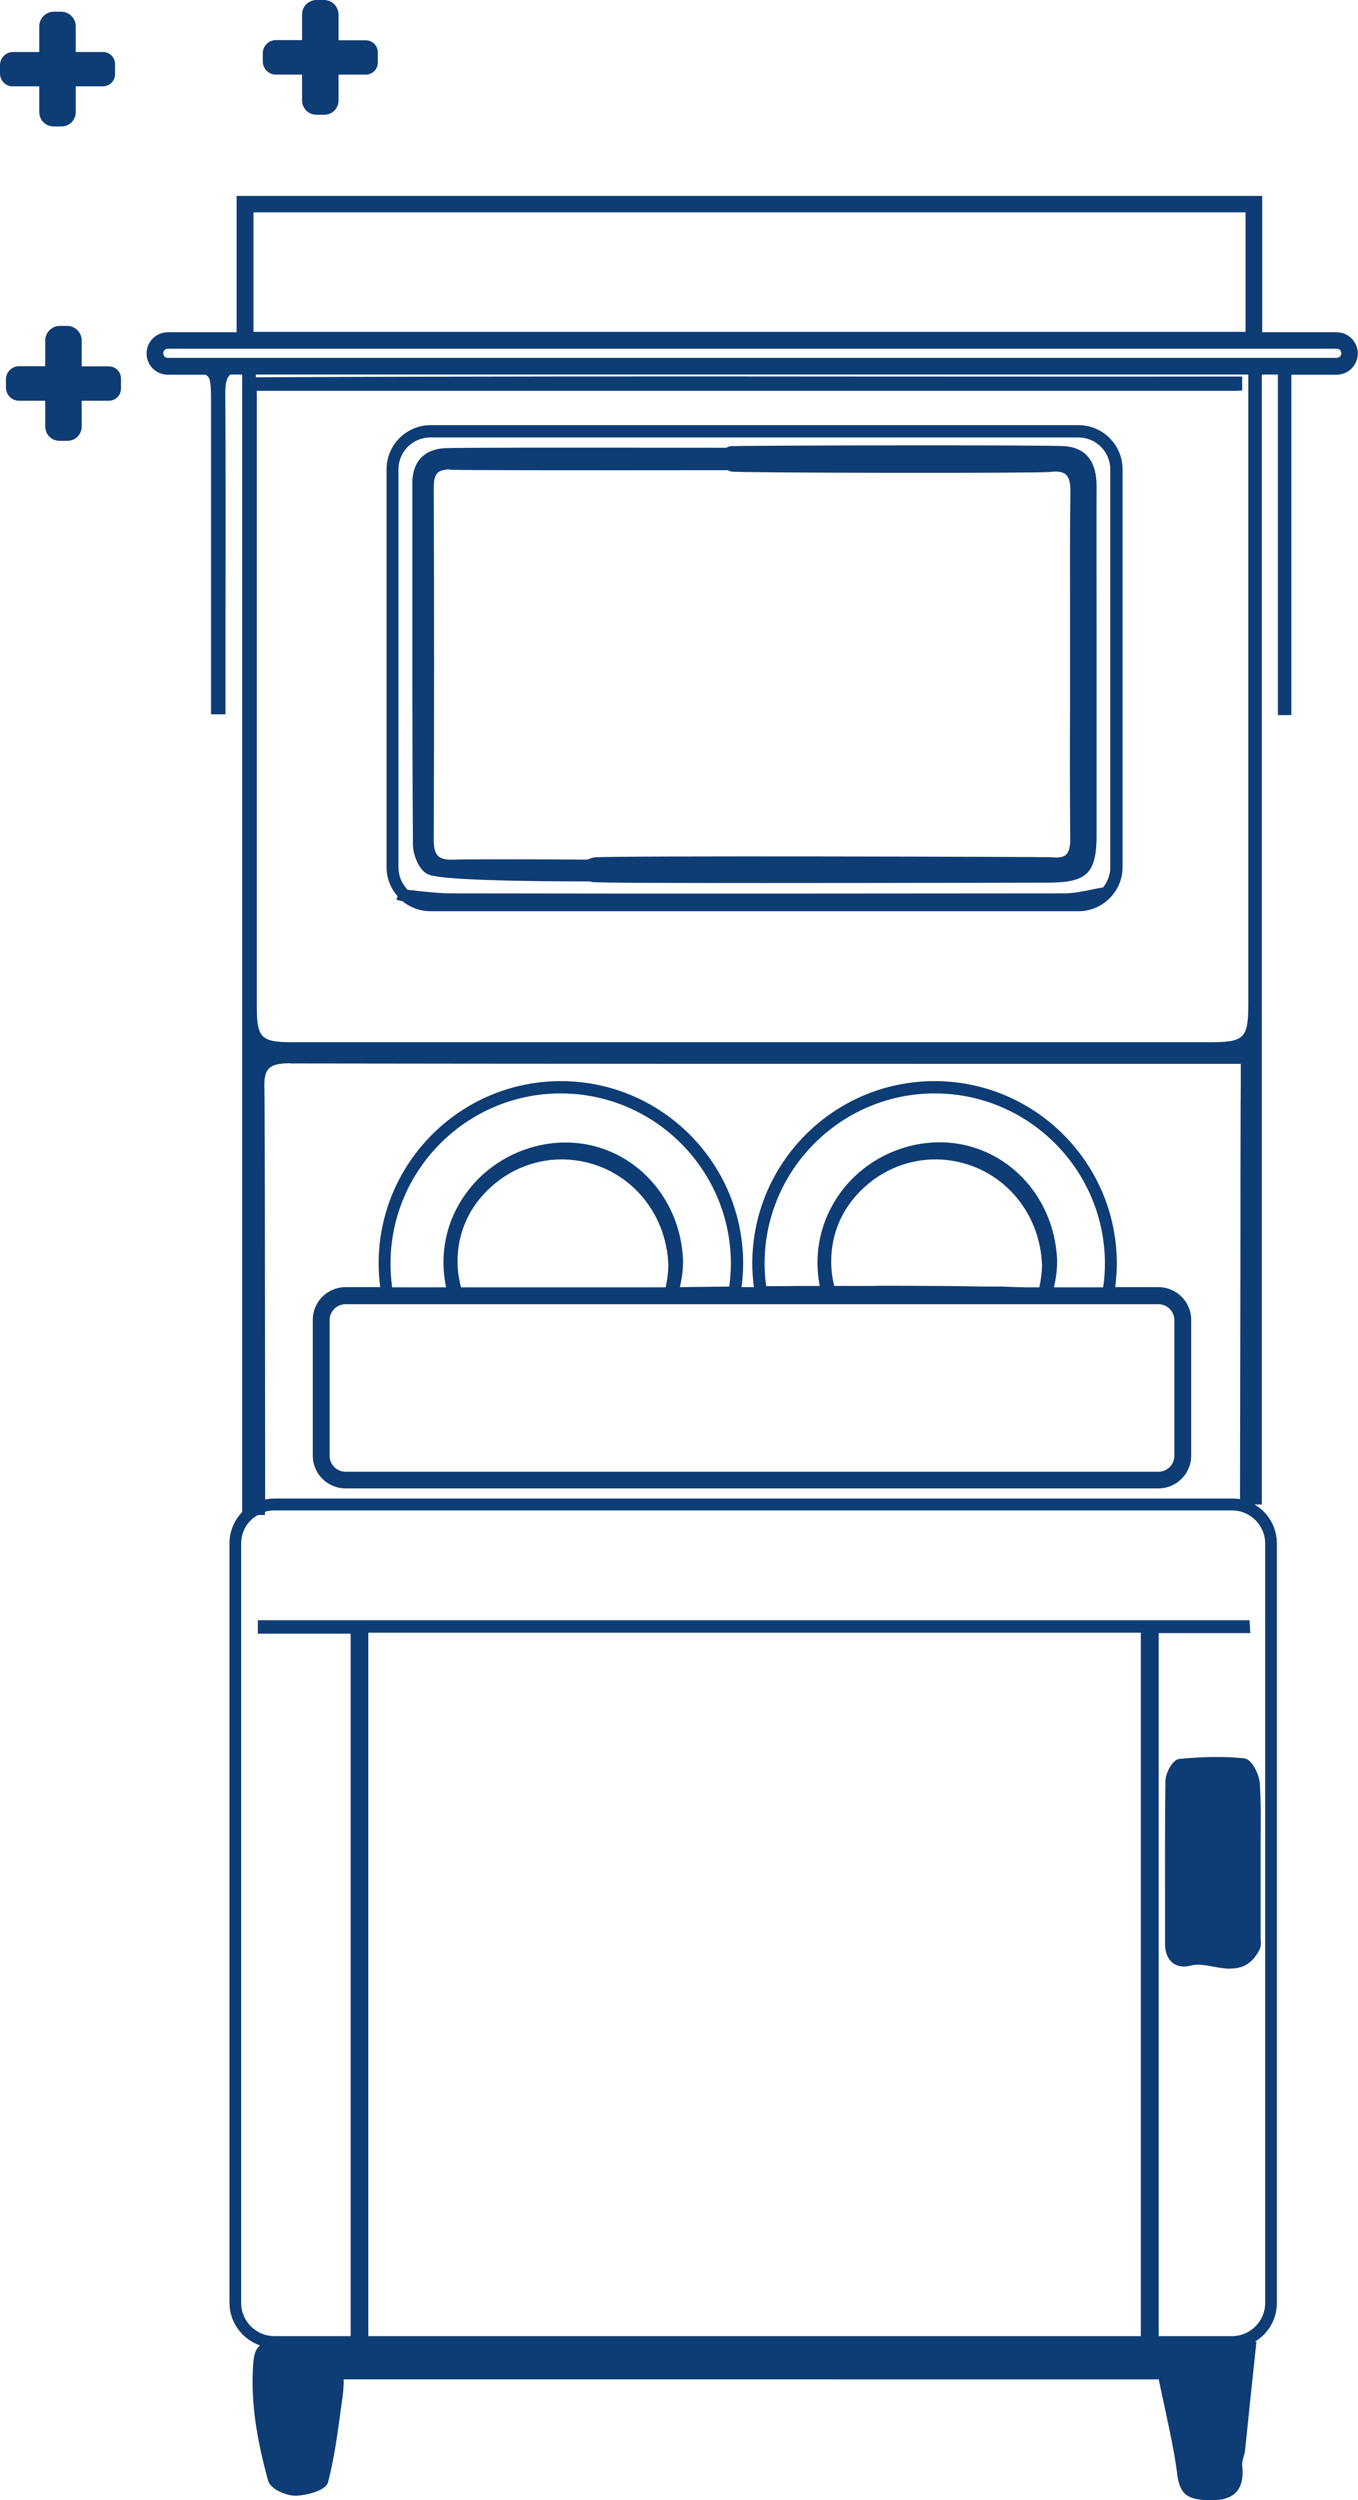
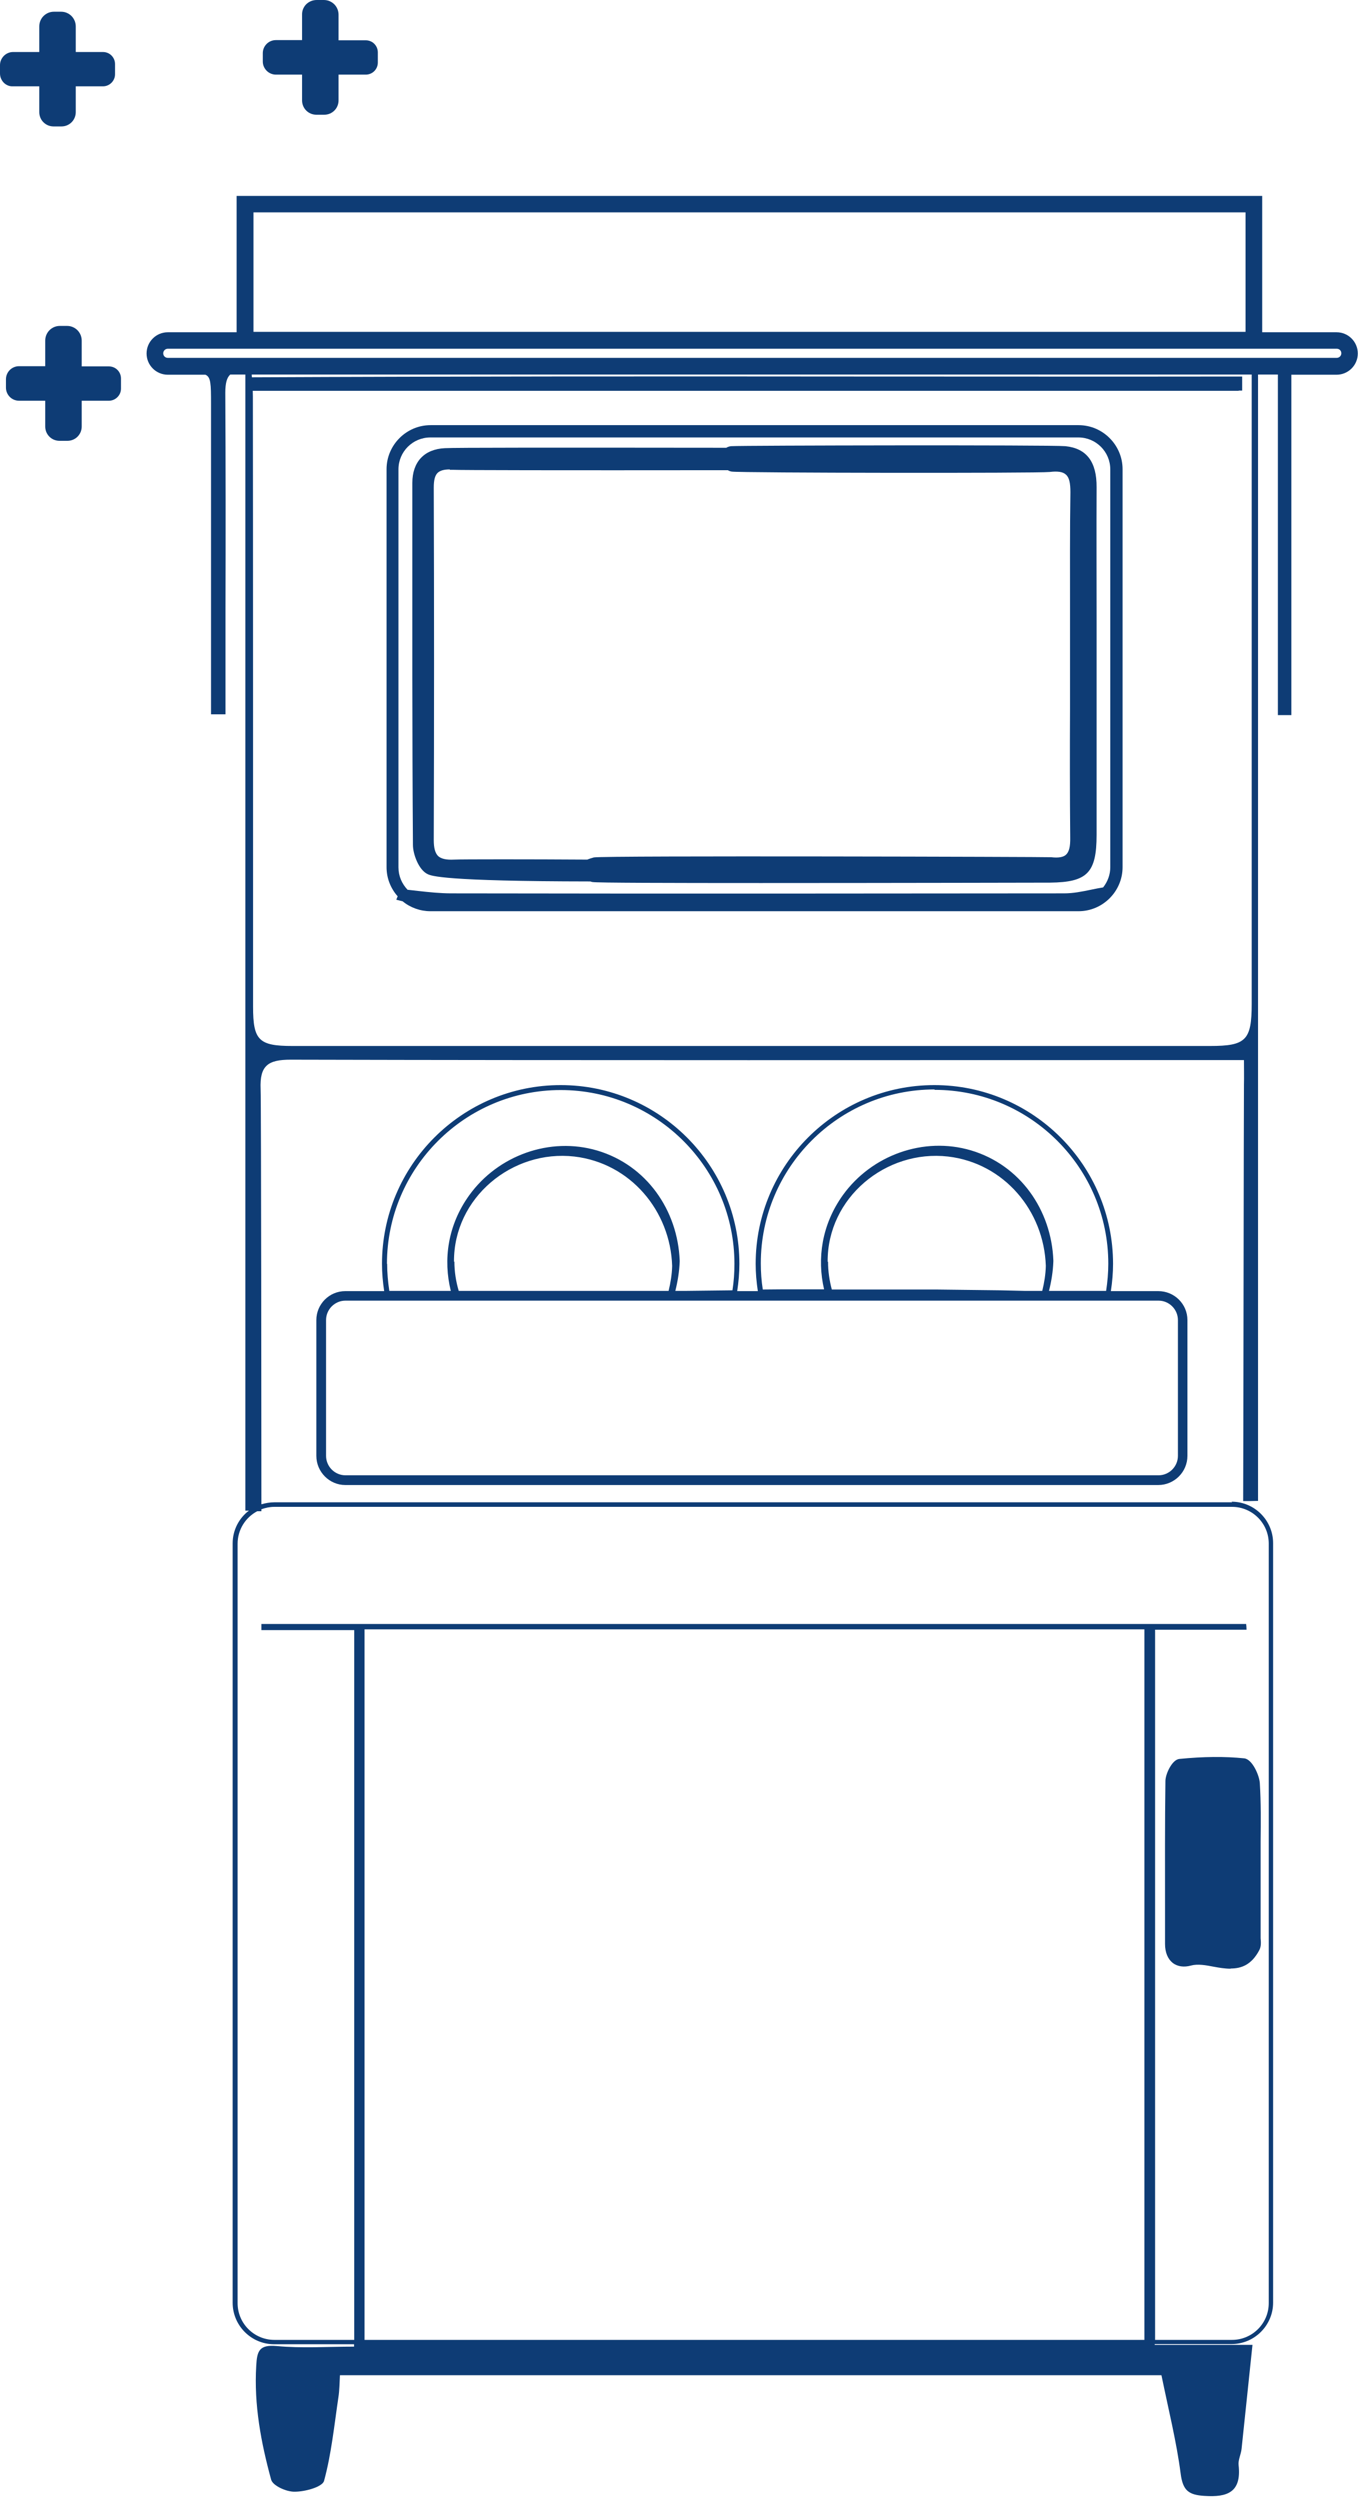
<svg xmlns="http://www.w3.org/2000/svg" id="Capa_2" data-name="Capa 2" viewBox="0 0 68.47 125.97">
  <defs>
    <style>
      .cls-1 {
        fill: none;
      }

      .cls-2 {
        fill: #0e3c75;
      }

      .cls-3 {
        clip-path: url(#clippath);
      }
    </style>
    <clipPath id="clippath">
      <rect class="cls-1" width="68.47" height="125.97" />
    </clipPath>
  </defs>
  <g id="Capa_1-2" data-name="Capa 1">
    <g class="cls-3">
      <path class="cls-2" d="M63.36,93.84c0-1.33.05-2.66-.03-3.98-.02-.39-.37-1.06-.63-1.09-1.07-.11-2.16-.08-3.24.03-.22.02-.53.6-.53.93-.04,2.73-.02,5.47-.02,8.2,0,.73.42,1.09,1.08.92,1.11-.29,2.51.89,3.33-.67.1-.19.03-.48.03-.72,0-1.21,0-2.41,0-3.62" />
      <path class="cls-2" d="M60.41,98.62c.28,0,.57.05.86.1.77.14,1.43.26,1.91-.63.05-.09.04-.25.02-.41,0-.08-.01-.15-.01-.23,0-.82,0-1.64,0-2.47v-1.15c0-.37,0-.73,0-1.1,0-.94.02-1.92-.04-2.87-.02-.35-.34-.89-.47-.92-.96-.1-2.01-.09-3.2.03-.11.04-.37.49-.37.75-.03,2.14-.03,4.32-.02,6.42v1.78c0,.32.09.55.25.67.18.14.43.11.6.07.15-.04.3-.06.46-.06M62.05,99.19c-.29,0-.58-.05-.85-.1-.41-.08-.81-.15-1.15-.06-.36.1-.68.05-.92-.13-.25-.2-.39-.53-.39-.96v-1.78c0-2.11-.01-4.29.02-6.43,0-.34.33-1.07.7-1.11,1.22-.12,2.29-.13,3.27-.03.41.04.77.86.79,1.26.06.97.05,1.95.04,2.9,0,.36,0,.73,0,1.09v1.15c0,.82,0,1.65,0,2.47,0,.06,0,.13,0,.2.02.2.03.42-.07.6-.39.74-.91.92-1.44.92" />
      <path class="cls-2" d="M62.45,19.16c-16.55.03-33.11-.05-49.66.04,0,.11,0,.21,0,.31h49.66c0-.12,0-.23,0-.35" />
      <path class="cls-2" d="M62.46,19.69H12.61v-.68s.18,0,.18,0c10.18-.05,20.54-.05,30.56-.04,6.26,0,12.74.01,19.1,0h.18v.71s-.18,0-.18,0Z" />
      <path class="cls-2" d="M22.84,23.48c.63.03,9.12.02,13.91.02.06.04.11.06.17.07.47.08,15.51.08,15.98.02.95-.11,1.26.26,1.24,1.21-.05,2.74-.01,5.47-.01,8.21,0,3.06-.02,6.12,0,9.17,0,.86-.22,1.31-1.15,1.19-.4-.05-22.63-.06-23.01.01-.11.02-.22.06-.33.11-3.39,0-6.39-.01-6.74,0-.88.05-1.22-.26-1.22-1.17.02-5.92.03-11.84,0-17.76,0-.87.35-1.13,1.15-1.08M21.64,43.88c.56.26,4.24.34,8.16.35.04.01.08.02.12.03.39.08,22.61.02,23.01.02,1.79-.02,2.17-.4,2.17-2.23,0-2.86,0-5.71,0-8.57,0-2.98-.01-5.95,0-8.93,0-1.01-.3-1.78-1.41-1.89-.76-.07-16.07-.05-16.83,0-.07,0-.13.04-.2.08-4.89,0-13.5-.02-14.23.02-.96.05-1.46.61-1.46,1.57,0,6.08-.02,12.16.02,18.24,0,.45.29,1.15.64,1.31" />
      <path class="cls-2" d="M22.68,23.65c-.3,0-.49.06-.61.17-.14.13-.2.37-.2.74.02,5.83.02,11.81,0,17.76,0,.41.07.66.22.81.15.14.41.2.8.18.39-.02,3.86-.02,6.72,0,.12-.05.23-.08.33-.11.53-.1,22.93-.03,23.07-.01.35.04.59,0,.73-.12.16-.14.23-.41.22-.88-.02-2.17-.02-4.37-.01-6.5,0-.89,0-1.78,0-2.68,0-.81,0-1.61,0-2.42,0-1.9-.01-3.86.02-5.79,0-.46-.06-.75-.23-.89-.15-.14-.42-.18-.81-.13-.61.07-15.6.05-16.04-.02-.06-.01-.13-.03-.19-.07-8.74.01-13.41,0-13.87-.02-.05,0-.1,0-.15,0M22.74,43.67c-.41,0-.7-.09-.9-.28-.23-.22-.34-.56-.33-1.07.03-5.96.03-11.93,0-17.76,0-.48.1-.8.32-1,.22-.21.54-.29,1.03-.26.45.03,5.13.03,13.9.02h.05s.04.03.04.03c.04.03.08.04.11.05.47.07,15.36.09,15.93.02.51-.06.86,0,1.1.22.25.22.36.6.35,1.17-.03,1.93-.03,3.89-.02,5.79,0,.81,0,1.61,0,2.42,0,.89,0,1.78,0,2.68,0,2.13-.01,4.33.01,6.5,0,.39-.03.88-.34,1.16-.22.2-.56.27-1.01.21-.6-.06-22.49-.05-22.96.01-.08.02-.18.05-.29.1h-.03s-.04.01-.04.01c-4.04-.01-6.43,0-6.73,0-.06,0-.12,0-.17,0M28.53,22.92c-3.71,0-5.75,0-6.09.02-.84.04-1.29.52-1.29,1.39v1.38c0,5.53-.01,11.24.03,16.86,0,.43.28,1.03.53,1.15.26.12,1.65.32,8.08.33h.06s.07.03.1.04c.57.08,22.76.02,22.97.02,1.69-.02,1.99-.32,1.99-2.05,0-2.21,0-4.41,0-6.61v-4.14c0-2.21,0-4.5,0-6.75,0-1.11-.37-1.62-1.24-1.7-.78-.08-16.17-.04-16.8,0-.03,0-.06.02-.11.05l-.05.03h-.06c-3.27,0-5.98,0-8.13,0M38.27,44.49c-4.45,0-8.22-.01-8.39-.05-.04,0-.08-.02-.11-.03-7.45-.01-8.02-.28-8.21-.37-.45-.21-.74-1.01-.74-1.47-.04-5.62-.03-11.34-.03-16.86v-1.38c0-1.06.6-1.7,1.64-1.75.53-.03,5.31-.03,14.19-.02.08-.05.16-.07.24-.08.63-.04,16.07-.07,16.86,0,1.06.11,1.58.78,1.57,2.07-.01,2.25,0,4.54,0,6.75v4.14c0,2.21,0,4.41,0,6.62,0,1.92-.47,2.39-2.35,2.41-.13,0-8.12.02-14.66.02" />
      <path class="cls-2" d="M19.9,23.64c0-.99.81-1.8,1.8-1.8h32.67c.99,0,1.8.81,1.8,1.8v20.05c0,.45-.17.87-.45,1.18-.7.11-1.38.31-2.06.31-10.3.02-20.61.02-30.91,0-.76,0-1.51-.11-2.27-.19-.35-.33-.57-.79-.57-1.31v-20.05ZM20.38,45.24c.36.3.82.49,1.32.49h32.67c1.12,0,2.04-.92,2.04-2.04v-20.05c0-1.12-.91-2.04-2.04-2.04H21.7c-1.12,0-2.04.92-2.04,2.04v20.05c0,.56.23,1.06.59,1.43-.01.03-.02.05-.03.08.05.01.11.03.16.04" />
      <path class="cls-2" d="M20.56,44.83c.18.02.35.04.53.06.54.06,1.11.12,1.66.12,11.3.02,21.41.01,30.91,0,.45,0,.9-.09,1.38-.19.19-.04.39-.08.58-.11.23-.29.36-.65.36-1.01v-20.05c0-.89-.72-1.61-1.61-1.61H21.7c-.89,0-1.61.72-1.61,1.61v20.05c0,.43.17.83.47,1.14M20.62,45.2c.31.23.69.35,1.08.35h32.67c.47,0,.9-.18,1.23-.47-.17.03-.33.06-.49.09-.47.1-.96.19-1.45.19-9.5.02-19.61.02-30.91,0-.57,0-1.14-.06-1.7-.12-.14-.02-.29-.03-.43-.05M54.37,45.91H21.7c-.51,0-1.01-.18-1.4-.5-.04-.01-.08-.02-.12-.03l-.2-.05.07-.17c-.36-.41-.56-.92-.56-1.47v-20.05c0-1.22,1-2.22,2.22-2.22h32.67c1.22,0,2.22,1,2.22,2.22v20.05c0,1.22-1,2.22-2.22,2.22" />
      <path class="cls-2" d="M67.4,18.2H8.46c-.22,0-.41-.18-.41-.41s.18-.41.41-.41h58.94c.22,0,.41.18.41.41s-.18.41-.41.41M12.6,10.52h50.38v6.38H12.6v-6.38ZM67.4,16.9h-3.94v-6.87H12.11v6.87h-3.66c-.49,0-.89.4-.89.89s.4.89.89.89h1.94c.42.17.42.58.42,1.66v15.47c.12,0,.25,0,.37,0v-1.39c0-4.88.02-9.75,0-14.63,0-.55.09-.91.37-1.1h53.06v17.16c.11,0,.22,0,.33,0v-17.16h2.46c.49,0,.89-.4.89-.89s-.4-.89-.89-.89" />
      <path class="cls-2" d="M12.78,16.72h50.02v-6.02H12.78v6.02ZM63.16,17.09H12.42v-6.75h50.74v6.75ZM8.46,17.57c-.12,0-.23.1-.23.23s.1.23.23.23h58.94c.12,0,.23-.1.23-.23s-.1-.23-.23-.23H8.46ZM67.4,18.38H8.46c-.32,0-.59-.26-.59-.59s.26-.59.59-.59h58.94c.33,0,.59.26.59.59s-.26.59-.59.59M8.46,17.09c-.39,0-.71.32-.71.71s.32.71.71.71h2.01c.53.23.54.73.54,1.84v15.28h0v-1.2c0-1.26,0-2.52,0-3.78,0-3.56,0-7.23-.01-10.85,0-.47.05-.99.45-1.26l.05-.03h55.9c.39,0,.71-.32.71-.71s-.32-.71-.71-.71h-4.12v-6.87H12.3v6.87h-3.84ZM64.43,36.03v-17.16H11.61c-.17.15-.25.43-.25.92.02,3.62.02,7.29.01,10.85,0,1.26,0,2.52,0,3.78v1.57h-.73s0-15.64,0-15.64c0-1.02-.01-1.35-.28-1.47h-1.9c-.59,0-1.07-.48-1.07-1.07s.48-1.07,1.07-1.07h3.47v-6.87h51.71v6.87h3.75c.59,0,1.07.48,1.07,1.07s-.48,1.07-1.07,1.07h-2.28v17.15h-.69Z" />
      <path class="cls-2" d="M63.97,116.04c0,1.02-.83,1.85-1.85,1.85h-3.88v-35.78h4.61c0-.1-.01-.19-.02-.29H13.18c0,.11,0,.21,0,.31h4.68v35.76h-4.03c-1.02,0-1.85-.83-1.85-1.85v-38.26c0-.71.4-1.33.99-1.64.07,0,.14,0,.21,0v-.1c.2-.07.42-.12.65-.12h48.29c1.02,0,1.85.83,1.85,1.85v38.26ZM57.7,117.89H18.38v-35.8h39.32v35.8ZM62.12,75.69H13.83c-.22,0-.44.04-.65.1,0-2.79-.01-20.33-.04-20.92-.05-1.18.37-1.48,1.51-1.48,15.38.04,30.77.02,46.15.02h1.92c0,.46.01.85,0,1.24-.01.45-.03,20.53-.04,20.98.25,0,.5,0,.75-.01V18.81c-.1,0-.21,0-.32,0v1.39c0,4.88,0,25.51,0,30.38,0,1.83-.29,2.12-2.1,2.12-15.42,0-30.85,0-46.27,0-1.69,0-1.98-.29-1.98-1.97,0-5,0-25.75-.01-30.75,0-.38-.04-.76-.06-1.14-.11,0-.22.01-.32.02v57.25c.06,0,.12,0,.18,0-.5.38-.82.98-.82,1.65v38.26c0,1.15.94,2.09,2.09,2.09h4.03v.12c-1.35,0-2.64.09-3.9-.03-.89-.08-.99.26-1.03.99-.12,1.97.24,3.87.75,5.74.08.31.78.62,1.19.61.52,0,1.4-.24,1.48-.55.37-1.36.51-2.78.72-4.19.06-.38.06-.77.08-1.13h41.42c.36,1.76.76,3.35.97,4.97.11.84.4,1.06,1.19,1.11,1.18.08,1.88-.19,1.73-1.55-.03-.26.12-.54.15-.82.18-1.71.36-3.42.55-5.24h-4.93v-.04h3.88c1.15,0,2.09-.94,2.09-2.09v-38.26c0-1.15-.94-2.09-2.09-2.09" />
-       <path class="cls-2" d="M14.65,53.57c-.59,0-.91.08-1.1.27-.17.18-.24.5-.22,1.01.02.37.03,7.15.04,20.16v.54c.15-.03.31-.05.47-.05h48.29c.13,0,.26.01.39.03,0-.78.01-5.98.02-11.01,0-4.97.01-9.66.02-9.87,0-.26,0-.52,0-.8,0-.08,0-.17,0-.25h-10.89c-12.12,0-24.66,0-37-.02h-.01ZM12.56,75.94l.44.02v-.94c0-13-.02-19.78-.04-20.14-.03-.63.07-1.02.32-1.28.26-.27.67-.38,1.38-.38,12.33.03,24.87.03,36.99.02h11.26s0,.18,0,.18c0,.15,0,.29,0,.43,0,.29,0,.55,0,.82,0,.21-.01,4.9-.02,9.87,0,4.87-.01,9.88-.02,10.93.13,0,.26,0,.39,0v-23.92c-.15,1.11-.68,1.35-2.23,1.35-15.42,0-30.85,0-46.27,0-1.8,0-2.16-.36-2.17-2.15,0-2.69,0-9.95,0-16.86,0-5.92,0-11.58,0-13.89,0-.16,0-.32-.01-.47v56.43ZM18.57,117.7h38.95v-35.44H18.57v35.44ZM58.42,117.7h3.7c.92,0,1.67-.75,1.67-1.67v-38.26c0-.92-.75-1.67-1.67-1.67H13.83c-.16,0-.31.02-.47.07v.16h-.35c-.53.28-.85.83-.85,1.44v38.26c0,.92.75,1.67,1.67,1.67h3.85v-35.39h-4.68v-.68h50l.04.65h-4.62v35.42ZM16.99,119.52h41.74l.03.14c.11.53.22,1.03.33,1.53.26,1.19.5,2.31.65,3.45.1.77.33.91,1.02.95.68.04,1.1-.04,1.33-.28.2-.21.27-.56.21-1.07-.02-.19.03-.37.08-.55.03-.11.06-.21.07-.31.14-1.26.27-2.53.4-3.84l.12-1.2h-4.91v-36.35h-.17v36.07H18.2v-36.07h-.16v36.43h-.18c-.41,0-.81,0-1.21.02-.93.02-1.82.04-2.71-.05-.32-.03-.53,0-.65.09-.13.11-.17.35-.19.73-.1,1.69.13,3.44.75,5.68.05.18.63.49,1.02.48.56,0,1.27-.26,1.31-.42.28-1.04.44-2.15.58-3.22.04-.32.09-.63.14-.95.04-.25.05-.52.06-.77,0-.12.01-.23.02-.35v-.17ZM61.07,125.97c-.11,0-.23,0-.35-.01-.91-.06-1.24-.37-1.36-1.27-.14-1.13-.39-2.24-.64-3.42-.1-.46-.2-.92-.3-1.39H17.33c0,.06,0,.11,0,.17-.01.26-.03.53-.07.81-.05.31-.09.63-.13.94-.15,1.08-.31,2.2-.59,3.26-.13.47-1.22.68-1.65.68h-.01c-.46,0-1.24-.33-1.36-.75-.63-2.28-.87-4.07-.76-5.8.03-.41.07-.77.32-.99.01-.01.02-.02.03-.03-.89-.31-1.54-1.15-1.54-2.15v-38.26c0-.6.23-1.15.64-1.58V18.69l.66-.04.03.18c0,.12.01.24.02.36.02.26.03.52.03.79,0,2.31,0,7.97,0,13.89,0,6.91,0,14.16,0,16.86,0,1.57.22,1.78,1.8,1.78,15.42,0,30.85,0,46.27,0,1.72,0,1.92-.2,1.92-1.93,0-5.02,0-26.62,0-30.39v-1.57h.68v57.18h-.18c-.06,0-.13,0-.19,0,.68.39,1.13,1.13,1.13,1.97v38.26c0,.83-.44,1.55-1.11,1.95h.08l-.17,1.6c-.14,1.31-.27,2.58-.4,3.84-.01.13-.05.25-.08.37-.04.15-.08.29-.07.41.07.63-.03,1.07-.31,1.37-.26.27-.66.4-1.26.4" />
      <path class="cls-2" d="M19.51,63.68c0-4.83,3.93-8.76,8.76-8.76s8.76,3.93,8.76,8.76c0,.44-.03.89-.1,1.33l-2.42.03c-.15,0-.31,0-.46,0,.12-.48.2-.97.22-1.47,0-.02,0-.04,0-.06-.1-2.54-1.67-4.8-4.15-5.54-2.39-.71-5.01.24-6.46,2.25-1.09,1.51-1.32,3.25-.93,4.82h-3.1c-.07-.46-.11-.92-.11-1.37M47.12,54.91c4.83,0,8.76,3.93,8.76,8.76,0,.45-.04.91-.11,1.37h-2.88c.12-.48.2-.97.22-1.48,0-.02,0-.04,0-.06-.1-2.54-1.67-4.8-4.15-5.54-2.39-.71-5.01.24-6.46,2.25-1.07,1.49-1.31,3.2-.95,4.75-.29,0-.59,0-.88,0-.13,0-.26,0-.4,0-.61,0-1.21,0-1.81.01-.07-.44-.1-.88-.1-1.32,0-4.83,3.93-8.76,8.76-8.76M41.73,63.57c-.02-3.22,2.93-5.66,6.07-5.3,2.82.33,4.84,2.73,4.93,5.51-.01.43-.08.85-.18,1.26h-.84c-.43-.01-.85-.02-1.28-.03-.27,0-.54-.01-.8-.01-.79-.01-1.58-.02-2.37-.03-.08,0-.16,0-.24,0-.86,0-1.72,0-2.58,0-.08,0-.17,0-.25,0-.52,0-1.03,0-1.55,0h-.08c-.21,0-.42,0-.62,0-.12-.45-.19-.92-.19-1.4M22.89,63.57c-.02-3.22,2.93-5.66,6.07-5.3,2.82.33,4.84,2.73,4.93,5.51-.01.43-.08.85-.18,1.26-.02,0-.04,0-.06,0h-10.52c-.14-.47-.22-.97-.22-1.48M59.39,66.51v6.84c0,.54-.44.98-.98.98H17.42c-.54,0-.98-.44-.98-.98v-6.84c0-.54.44-.98.98-.98h40.99c.54,0,.98.44.98.98M15.95,66.51v6.84c0,.81.66,1.47,1.46,1.47h40.99c.81,0,1.47-.66,1.47-1.47v-6.84c0-.81-.66-1.46-1.47-1.46h-2.39c.07-.46.11-.92.11-1.37,0-4.97-4.04-9.01-9.01-9.01s-9.01,4.04-9.01,9.01c0,.45.04.91.11,1.37h-1.04c.07-.46.11-.92.11-1.37,0-4.97-4.04-9.01-9.01-9.01s-9.01,4.04-9.01,9.01c0,.45.04.91.11,1.37h-1.96c-.81,0-1.46.66-1.46,1.46" />
-       <path class="cls-2" d="M17.42,65.71c-.44,0-.8.36-.8.8v6.84c0,.44.36.8.8.8h40.99c.44,0,.8-.36.8-.8v-6.84c0-.44-.36-.8-.8-.8H17.42ZM58.41,74.51H17.42c-.64,0-1.16-.52-1.16-1.16v-6.84c0-.64.52-1.16,1.16-1.16h40.99c.64,0,1.16.52,1.16,1.16v6.84c0,.64-.52,1.16-1.16,1.16M47.17,58.05c.22,0,.43.01.64.04,2.86.33,5,2.73,5.09,5.69,0,.18-.02.36-.04.54.04-.26.06-.51.07-.76v-.04c-.1-2.57-1.68-4.68-4.03-5.37-2.08-.62-4.42.08-5.88,1.71.11-.11.22-.23.35-.33,1.06-.95,2.42-1.47,3.8-1.47M28.33,58.05c.21,0,.43.01.64.04,2.86.33,5,2.73,5.09,5.69,0,.19-.02.37-.04.56.04-.26.07-.52.07-.77v-.04c-.1-2.57-1.68-4.68-4.03-5.37-2.08-.62-4.42.08-5.88,1.71.11-.11.23-.23.35-.33,1.06-.95,2.42-1.47,3.8-1.47M19.78,64.86h2.71c-.35-1.68,0-3.35,1.01-4.74,1.5-2.08,4.24-3.04,6.66-2.32,2.46.73,4.18,3.02,4.28,5.71v.05c0,.43-.06.86-.16,1.29l2.49-.03c.05-.39.08-.77.08-1.15,0-4.73-3.85-8.58-8.58-8.58s-8.58,3.85-8.58,8.58c0,.39.03.79.08,1.19M23.25,64.86h10.31c.08-.36.13-.72.14-1.08-.08-2.77-2.08-5.02-4.77-5.33-1.5-.18-3.02.31-4.16,1.34-1.11.99-1.71,2.33-1.7,3.78,0,.42.06.86.18,1.3M53.13,64.86h2.49c.06-.4.09-.8.09-1.19,0-4.73-3.85-8.58-8.58-8.58s-8.58,3.85-8.58,8.58c0,.38.03.76.08,1.13.55,0,1.1,0,1.65-.01h1.05c-.32-1.66.04-3.31,1.03-4.68,1.5-2.08,4.24-3.04,6.66-2.32,2.46.73,4.18,3.02,4.28,5.71v.06c0,.43-.06.86-.16,1.3M44.18,64.78h.25c.86,0,1.72,0,2.58.01h.24c.79,0,1.58.02,2.37.03h.87c.4.02.81.03,1.22.04h.69c.08-.36.13-.72.14-1.08-.08-2.77-2.08-5.02-4.77-5.33-1.5-.18-3.02.31-4.16,1.34-1.11.99-1.71,2.33-1.7,3.78,0,.4.05.81.15,1.22h.56c.51,0,1.03,0,1.55,0M17.42,65.23c-.71,0-1.28.58-1.28,1.28v6.84c0,.71.58,1.28,1.28,1.28h40.99c.71,0,1.28-.58,1.28-1.28v-6.84c0-.71-.58-1.28-1.28-1.28h-6.71c-.41,0-.81-.02-1.22-.02l-.87-.02c-.79-.01-1.58-.02-2.37-.03h-.24c-.86,0-1.72-.01-2.58-.01h-.25c-.52,0-1.03,0-1.55,0h-.84s-.04-.13-.04-.13c-.03-.12-.06-.25-.09-.38.02.1.04.19.06.29l.05.22h-1.51c-.61.01-1.21.02-1.81.02h-.03v.05s-1.46,0-1.46,0v-.03s-3.33.03-3.33.03h-10.66l-.04-.13c-.05-.17-.09-.33-.12-.5.02.14.05.27.08.4l.06.22h-5.53ZM58.41,74.99H17.42c-.91,0-1.65-.74-1.65-1.65v-6.84c0-.91.74-1.65,1.65-1.65h1.75c-.05-.4-.08-.8-.08-1.19,0-5.07,4.12-9.19,9.19-9.19s9.19,4.12,9.19,9.19c0,.39-.03.78-.08,1.19h.62c-.05-.4-.08-.8-.08-1.19,0-5.07,4.12-9.19,9.19-9.19s9.19,4.12,9.19,9.19c0,.38-.03.78-.08,1.19h2.18c.91,0,1.65.74,1.65,1.65v6.84c0,.91-.74,1.65-1.65,1.65" />
      <path class="cls-2" d="M4.12,17.17v1.29h1.37c.34,0,.61.27.61.61v.51c0,.34-.28.61-.61.61h-1.37v1.3c0,.4-.32.72-.72.72h-.4c-.4,0-.72-.32-.72-.72v-1.3H.96c-.37,0-.66-.3-.66-.66v-.42c0-.37.3-.66.66-.66h1.32v-1.29c0-.41.33-.74.74-.74h.36c.41,0,.74.33.74.74" />
      <path class="cls-2" d="M17.07.74v1.29h1.37c.34,0,.61.27.61.61v.51c0,.34-.27.61-.61.61h-1.37v1.3c0,.4-.32.72-.72.72h-.4c-.4,0-.72-.32-.72-.72v-1.3h-1.32c-.36,0-.66-.3-.66-.66v-.42c0-.37.3-.66.66-.66h1.32V.74C15.22.33,15.55,0,15.97,0h.36c.41,0,.74.33.74.74" />
      <path class="cls-2" d="M3.82,1.33v1.29h1.37c.34,0,.61.27.61.61v.51c0,.34-.28.61-.61.61h-1.37v1.3c0,.4-.32.72-.72.72h-.4c-.4,0-.72-.32-.72-.72v-1.3H.66C.3,4.37,0,4.07,0,3.7v-.42C0,2.92.3,2.62.66,2.62h1.32v-1.29c0-.41.33-.74.74-.74h.36c.41,0,.74.33.74.74" />
    </g>
  </g>
</svg>